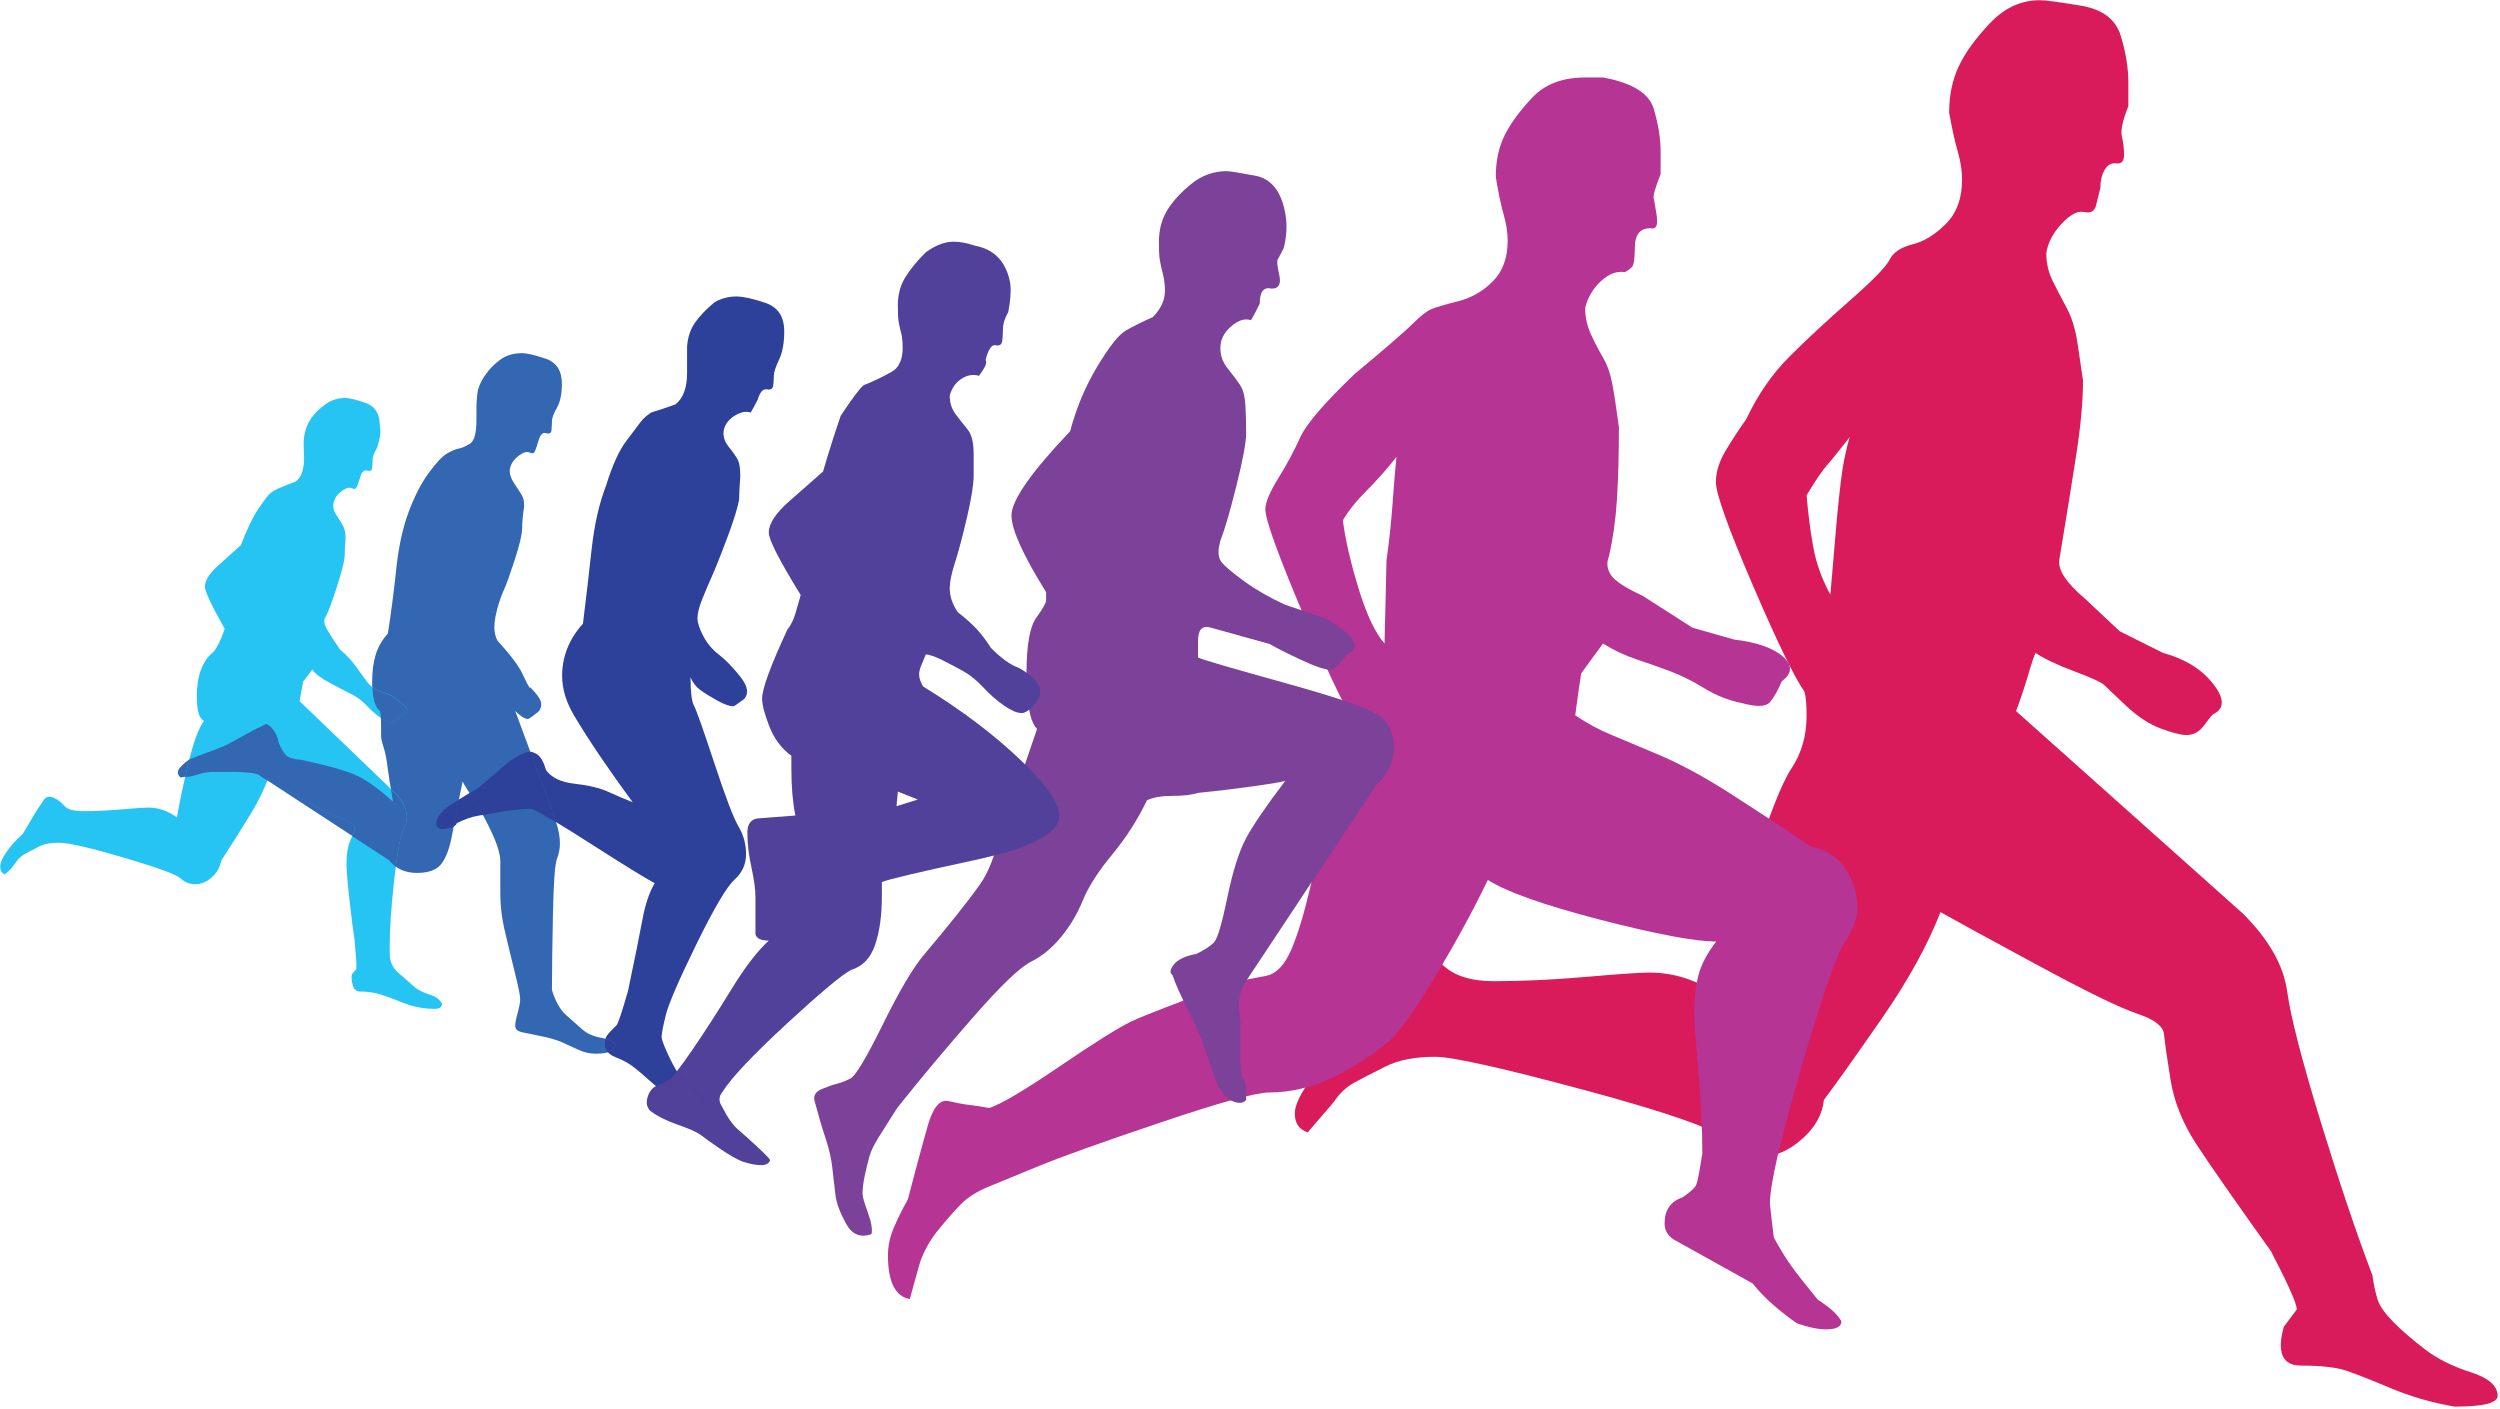
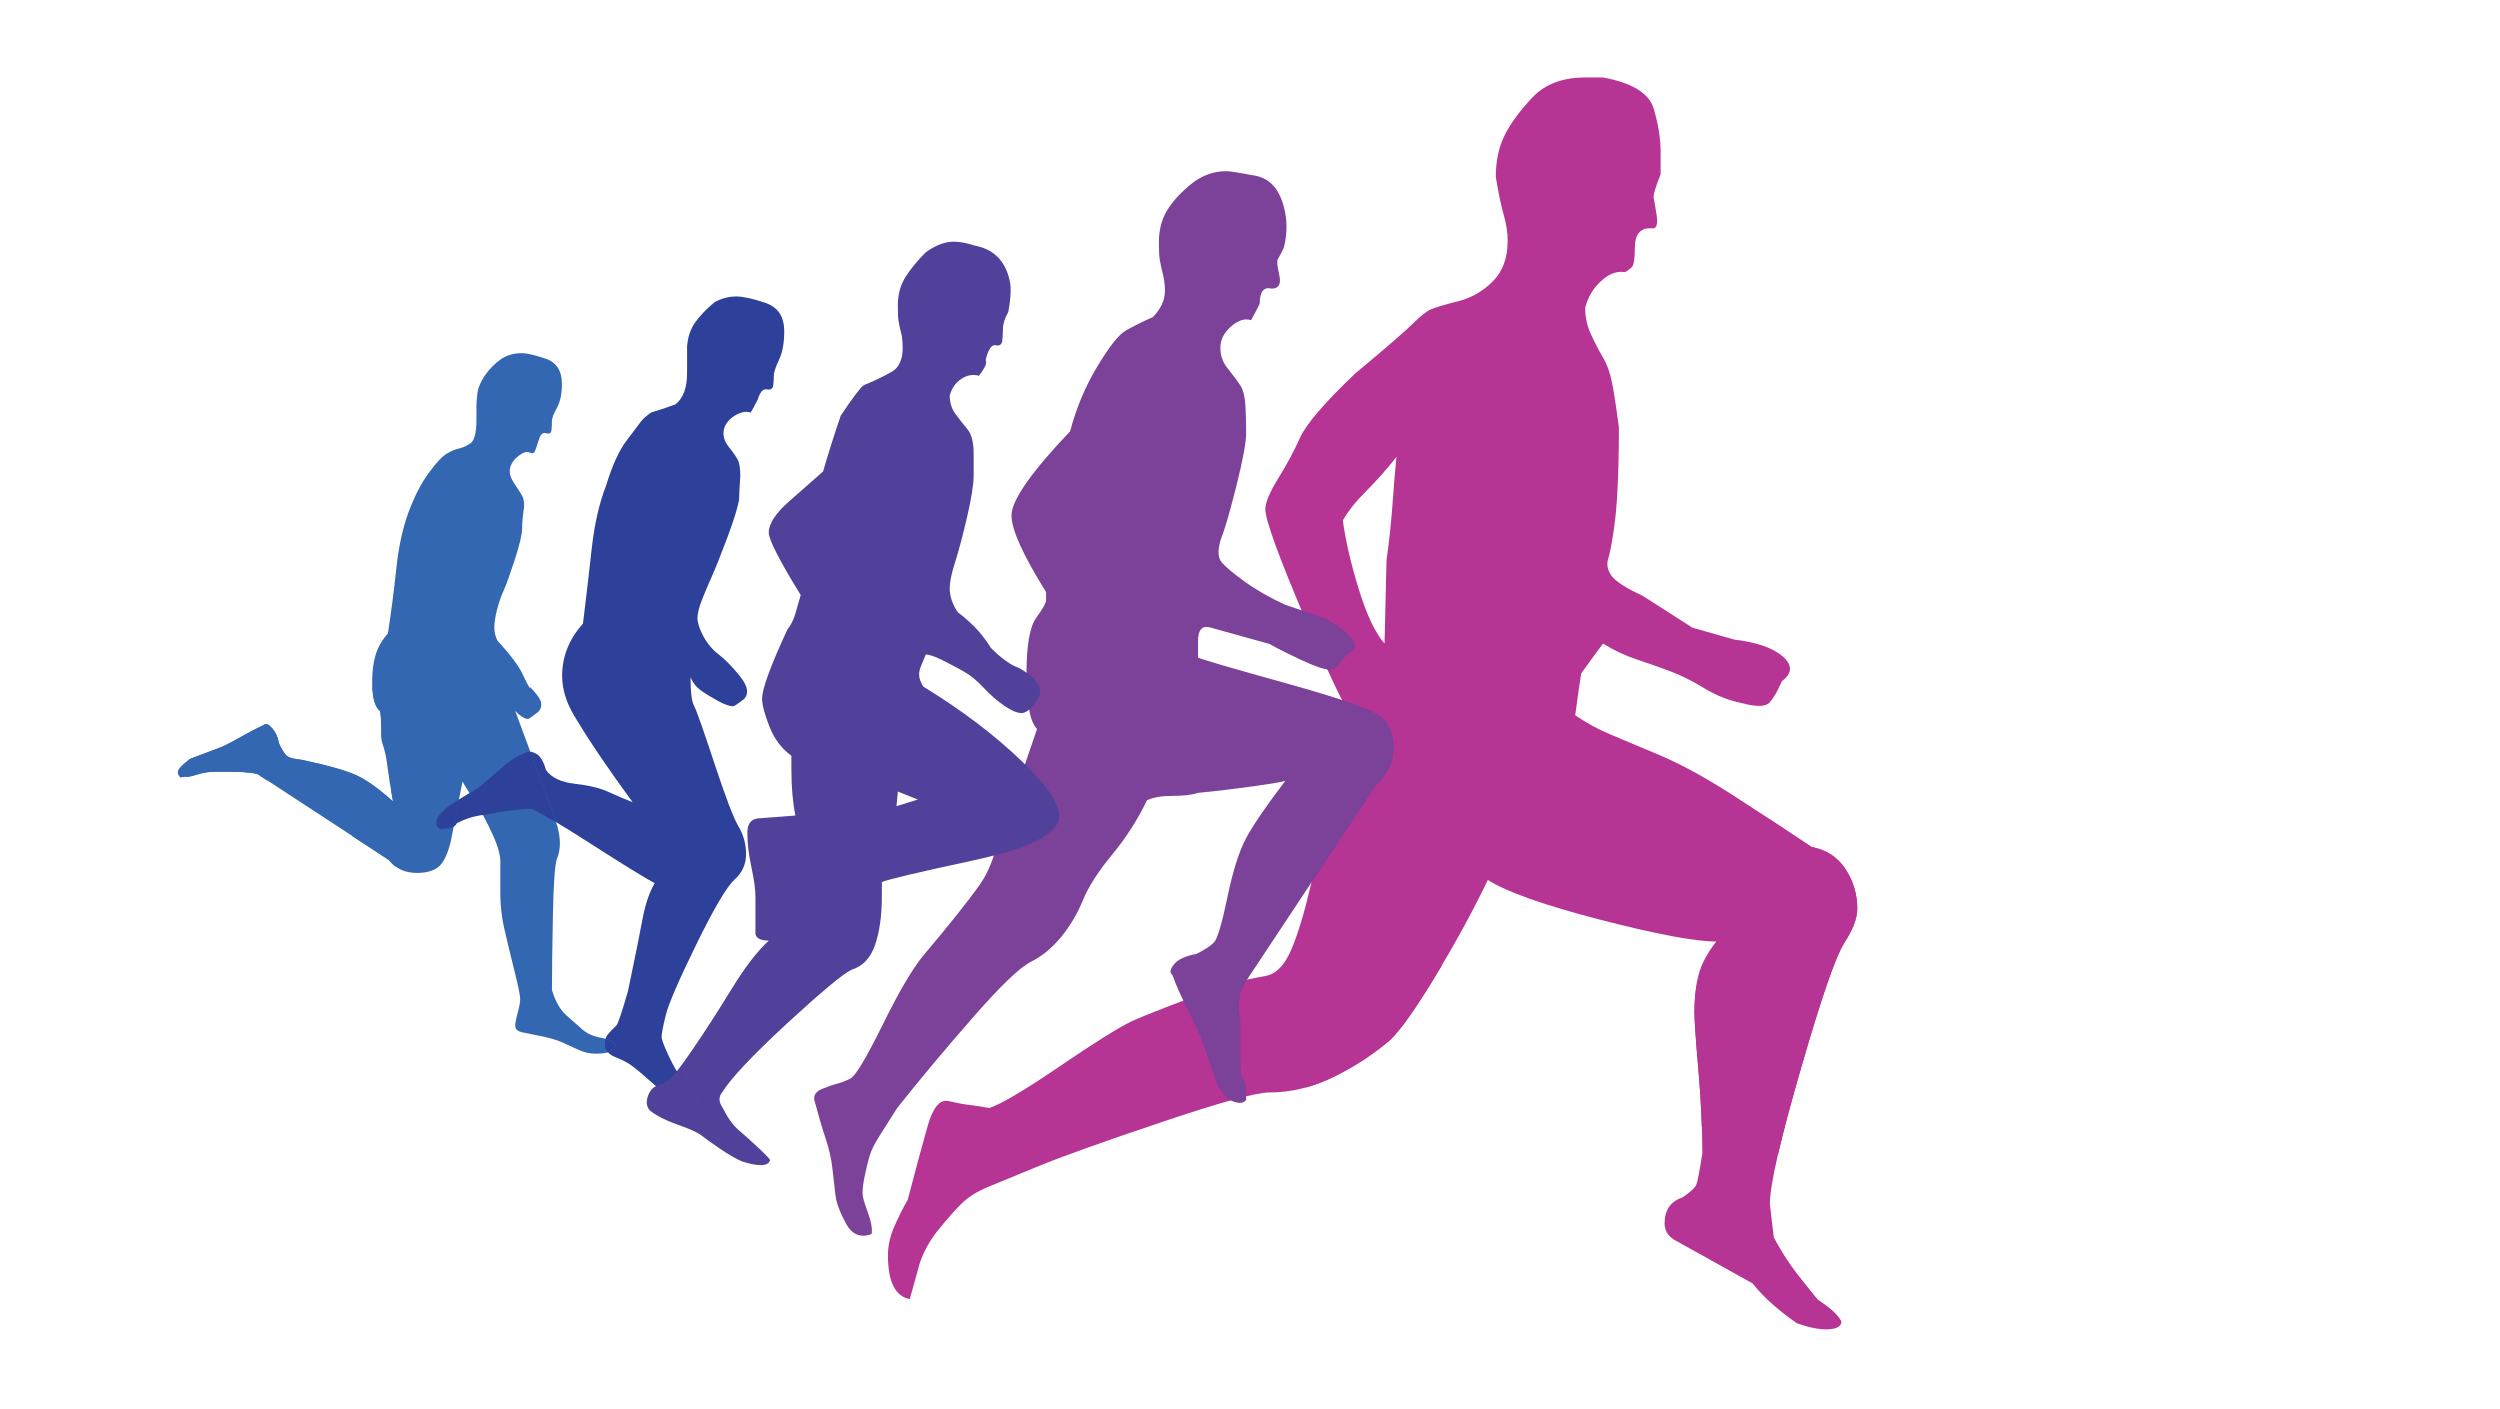
<svg xmlns="http://www.w3.org/2000/svg" width="100%" height="100%" viewBox="0 0 717 404" xml:space="preserve" style="fill-rule:evenodd;clip-rule:evenodd;stroke-linejoin:round;stroke-miterlimit:2;">
  <g transform="matrix(1,0,0,1,-823.004,-775.398)">
    <g transform="matrix(4.167,0,0,4.167,0,0)">
      <g transform="matrix(1,0,0,1,323.929,247.182)">
-         <path d="M0,-25.375C0.196,-27.458 0.37,-28.844 0.519,-29.537C0.668,-30.23 0.791,-30.727 0.889,-31.025C0.196,-30.132 -0.323,-29.487 -0.671,-29.091C-1.02,-28.695 -1.488,-27.999 -2.083,-27.011C-1.985,-25.821 -1.836,-24.657 -1.637,-23.517C-1.437,-22.378 -1.042,-21.264 -0.446,-20.175L0,-25.375ZM-2.232,-13.498C-2.925,-14.485 -4.115,-16.942 -5.799,-20.857C-7.483,-24.773 -8.324,-27.128 -8.324,-27.923C-8.324,-28.616 -8.103,-29.334 -7.657,-30.078C-7.21,-30.822 -6.742,-31.54 -6.245,-32.233C-5.45,-33.921 -4.46,-35.358 -3.27,-36.548C-2.083,-37.735 -0.697,-39.023 0.889,-40.413C2.475,-41.802 3.393,-42.742 3.64,-43.239C3.886,-43.733 4.405,-44.081 5.2,-44.281C5.995,-44.477 6.761,-44.949 7.504,-45.692C8.248,-46.436 8.618,-47.452 8.618,-48.741C8.618,-49.336 8.52,-49.978 8.321,-50.675C8.121,-51.368 7.925,-52.261 7.729,-53.353C7.729,-54.539 7.951,-55.606 8.397,-56.55C8.843,-57.49 9.562,-58.48 10.553,-59.522C11.539,-60.563 12.682,-61.086 13.971,-61.086C14.366,-61.086 15.31,-60.959 16.794,-60.712C18.281,-60.465 19.196,-59.772 19.544,-58.629C19.889,-57.49 20.063,-56.423 20.063,-55.432L20.063,-53.795C19.668,-52.805 19.519,-52.108 19.617,-51.712C19.715,-51.317 19.766,-50.892 19.766,-50.45C19.766,-50.003 19.592,-49.804 19.247,-49.855C18.899,-49.902 18.626,-49.753 18.431,-49.408C18.231,-49.06 18.133,-48.639 18.133,-48.145C18.031,-47.746 17.933,-47.351 17.835,-46.952C17.734,-46.556 17.461,-46.407 17.019,-46.509C16.573,-46.603 16.05,-46.335 15.459,-45.689C14.863,-45.043 14.515,-44.375 14.417,-43.682C14.417,-42.985 14.566,-42.343 14.863,-41.748C15.161,-41.153 15.48,-40.532 15.829,-39.89C16.173,-39.244 16.424,-38.424 16.573,-37.433C16.721,-36.443 16.845,-35.597 16.943,-34.908C16.943,-33.518 16.794,-31.856 16.496,-29.922C16.199,-27.988 15.803,-25.535 15.31,-22.559C15.208,-21.862 15.803,-20.973 17.091,-19.885L19.468,-17.653L22.444,-16.165C23.928,-15.766 25.067,-15.073 25.862,-14.082C26.653,-13.092 26.7,-12.395 26.011,-11.999C25.909,-11.999 25.688,-11.749 25.34,-11.256C24.991,-10.758 24.574,-10.512 24.077,-10.512C23.681,-10.512 23.086,-10.661 22.295,-10.958C21.5,-11.256 20.709,-11.775 19.915,-12.519C19.12,-13.262 18.626,-13.73 18.431,-13.93C18.231,-14.129 17.538,-14.453 16.347,-14.895C15.161,-15.341 14.268,-15.762 13.673,-16.162C13.572,-15.962 13.397,-15.443 13.154,-14.601C12.904,-13.763 12.632,-12.95 12.334,-12.159L27.941,1.772C29.727,3.553 30.739,5.332 30.99,7.11C31.236,8.888 32.006,11.874 33.294,16.076C34.578,20.274 35.769,23.805 36.861,26.672C36.959,27.365 37.082,27.931 37.231,28.378C37.38,28.824 37.754,29.339 38.345,29.931C38.94,30.526 39.659,31.146 40.5,31.785C41.342,32.427 42.384,32.946 43.621,33.342C44.862,33.737 45.479,34.282 45.479,34.971C45.479,35.468 44.489,35.711 42.507,35.711C40.921,35.432 39.463,35.007 38.124,34.441C36.785,33.879 35.769,33.48 35.076,33.24C34.382,33.008 33.341,32.888 31.955,32.888C30.666,32.888 30.267,31.995 30.764,30.214C31.062,29.818 31.36,29.423 31.657,29.023C31.657,28.628 31.062,27.293 29.876,25.01C27.397,21.545 25.688,19.092 24.748,17.655C23.805,16.217 23.209,14.733 22.963,13.195C22.716,11.66 22.567,10.618 22.516,10.074C22.466,9.53 21.849,9.058 20.659,8.662C19.468,8.267 17.091,7.102 13.524,5.168C9.957,3.238 7.824,2.073 7.134,1.677C6.241,3.956 4.903,6.384 3.121,8.96C1.335,11.537 0,13.416 -0.893,14.607C-0.994,15.597 -1.488,16.49 -2.38,17.281C-3.27,18.075 -4.162,18.471 -5.055,18.471C-5.948,18.471 -6.789,18.101 -7.58,17.357C-8.375,16.613 -11.619,15.474 -17.316,13.939C-23.017,12.404 -26.457,11.634 -27.647,11.634C-29.037,11.634 -30.173,11.856 -31.066,12.302C-31.959,12.749 -32.677,13.119 -33.221,13.416C-33.766,13.714 -34.237,14.16 -34.633,14.755L-36.418,16.835C-37.009,16.646 -37.307,16.21 -37.307,15.536C-37.307,14.959 -36.912,14.138 -36.121,13.082C-35.326,12.023 -34.437,11.058 -33.443,10.19L-31.363,6.431L-30.173,4.649C-29.778,4.054 -29.208,3.931 -28.464,4.276C-27.72,4.624 -27.303,4.947 -27.201,5.244C-26.41,6.035 -25.22,6.431 -23.634,6.431C-21.653,6.431 -19.523,6.333 -17.244,6.133C-14.965,5.937 -13.528,5.836 -12.933,5.836C-11.148,5.836 -9.514,6.384 -8.027,7.472C-7.831,5.687 -7.134,2.889 -5.948,-0.932C-4.757,-4.746 -3.817,-7.173 -3.121,-8.215C-2.431,-9.256 -2.083,-10.472 -2.083,-11.862C-2.083,-12.653 -2.134,-13.2 -2.232,-13.498" style="fill:rgb(217,27,91);fill-rule:nonzero;" />
-       </g>
+         </g>
    </g>
    <g transform="matrix(4.167,0,0,4.167,0,0)">
      <g transform="matrix(1,0,0,1,292.935,244.356)">
        <path d="M0,-19.723C0.18,-20.998 0.317,-22.273 0.411,-23.551C0.501,-24.826 0.591,-25.921 0.684,-26.832C0.043,-26.011 -0.641,-25.237 -1.368,-24.509C-2.099,-23.778 -2.647,-23.094 -3.007,-22.457C-2.827,-21.091 -2.46,-19.519 -1.916,-17.74C-1.368,-15.964 -0.778,-14.71 -0.137,-13.982L0,-19.723ZM0,13.497C-1.095,14.409 -2.35,15.206 -3.762,15.891C-5.173,16.575 -6.609,16.915 -8.067,16.915C-8.978,16.915 -11.462,17.6 -15.517,18.968C-19.576,20.333 -22.376,21.338 -23.925,21.975C-25.477,22.613 -26.638,23.09 -27.413,23.41C-28.187,23.731 -28.801,24.118 -29.258,24.572C-29.715,25.029 -30.236,25.62 -30.83,26.347C-31.424,27.078 -31.855,27.853 -32.129,28.674L-32.813,31.134C-33.814,30.954 -34.315,29.949 -34.315,28.123C-34.315,27.482 -34.178,26.845 -33.904,26.207C-33.631,25.566 -33.313,24.929 -32.95,24.288C-32.402,22.189 -31.945,20.496 -31.581,19.222C-31.218,17.943 -30.74,17.373 -30.146,17.509C-29.555,17.646 -29.051,17.74 -28.641,17.783C-28.23,17.83 -27.8,17.9 -27.342,17.987C-26.521,17.716 -24.906,16.758 -22.489,15.113C-20.076,13.471 -18.434,12.443 -17.57,12.032C-16.702,11.621 -14.402,10.73 -10.664,9.358C-9.753,9.178 -8.955,9.018 -8.271,8.881C-7.587,8.745 -7.019,8.154 -6.562,7.102C-6.108,6.054 -5.654,4.549 -5.197,2.583C-4.739,0.621 -4.375,-0.865 -4.102,-1.866C-4.102,-2.961 -3.808,-4.126 -3.214,-5.357C-2.62,-6.589 -2.189,-7.527 -1.916,-8.168C-2.553,-8.899 -3.785,-11.408 -5.607,-15.697C-7.43,-19.987 -8.341,-22.497 -8.341,-23.227C-8.341,-23.685 -8.044,-24.392 -7.453,-25.353C-6.859,-26.308 -6.358,-27.246 -5.948,-28.157C-5.537,-29.072 -4.286,-30.534 -2.189,-32.54C0,-34.365 1.342,-35.53 1.846,-36.034C2.347,-36.535 2.754,-36.855 3.074,-36.992C3.395,-37.129 4.009,-37.309 4.92,-37.539C5.831,-37.766 6.629,-38.224 7.313,-38.908C7.997,-39.592 8.338,-40.527 8.338,-41.715C8.338,-42.262 8.248,-42.856 8.064,-43.497C7.88,-44.135 7.7,-45.003 7.52,-46.097C7.52,-47.192 7.724,-48.15 8.134,-48.974C8.545,-49.792 9.182,-50.66 10.047,-51.575C10.914,-52.486 12.119,-52.943 13.671,-52.943L14.9,-52.943C16.906,-52.576 18.067,-51.858 18.388,-50.797C18.705,-49.732 18.865,-48.741 18.865,-47.816L18.865,-46.294C18.501,-45.373 18.341,-44.816 18.388,-44.632C18.431,-44.445 18.501,-44.055 18.591,-43.454C18.681,-42.853 18.591,-42.553 18.317,-42.553C17.5,-42.643 17.089,-42.189 17.089,-41.188C17.089,-40.457 17.019,-40.026 16.882,-39.889C16.745,-39.752 16.585,-39.636 16.405,-39.546C15.858,-39.636 15.31,-39.432 14.763,-38.931C14.219,-38.431 13.852,-37.813 13.671,-37.085C13.671,-36.448 13.808,-35.83 14.082,-35.24C14.355,-34.646 14.629,-34.122 14.9,-33.668C15.173,-33.21 15.38,-32.643 15.517,-31.959C15.654,-31.275 15.811,-30.25 15.994,-28.881C15.994,-26.969 15.948,-25.304 15.858,-23.892C15.767,-22.48 15.584,-21.181 15.31,-19.996C15.127,-19.539 15.173,-19.109 15.447,-18.698C15.721,-18.288 16.448,-17.81 17.637,-17.263L21.054,-15.073L23.925,-14.256C25.474,-14.072 26.592,-13.685 27.272,-13.094C27.957,-12.5 27.933,-11.929 27.206,-11.385C26.932,-10.744 26.658,-10.267 26.385,-9.947C26.111,-9.626 25.474,-9.606 24.472,-9.88C23.558,-10.06 22.693,-10.404 21.872,-10.905C21.054,-11.405 20.277,-11.792 19.549,-12.066C18.818,-12.34 18.047,-12.614 17.226,-12.887C16.405,-13.161 15.631,-13.525 14.9,-13.982C14.355,-13.248 13.852,-12.563 13.398,-11.923C13.304,-11.372 13.167,-10.414 12.987,-9.042C13.808,-8.491 14.603,-8.058 15.38,-7.737C16.151,-7.417 17.293,-6.939 18.798,-6.299C20.3,-5.658 21.942,-4.763 23.718,-3.622C25.497,-2.477 27.342,-1.269 29.255,0.013C30.257,0.2 31.034,0.7 31.582,1.522C32.125,2.346 32.399,3.261 32.399,4.269C32.399,4.91 32.102,5.687 31.512,6.602C30.917,7.516 29.916,10.42 28.504,15.313C27.089,20.206 26.385,23.294 26.385,24.575C26.475,25.4 26.565,26.177 26.658,26.905C27.112,27.729 27.523,28.394 27.89,28.897C28.251,29.402 28.845,30.156 29.666,31.16C30.213,31.528 30.6,31.825 30.827,32.052C31.054,32.282 31.214,32.489 31.308,32.669C31.308,33.036 30.951,33.22 30.243,33.22C29.712,33.22 29.048,33.083 28.251,32.806C27.716,32.439 27.186,32.028 26.655,31.568C26.121,31.11 25.634,30.606 25.193,30.056L21.735,28.13L19.749,27.025C19.342,26.751 19.138,26.384 19.138,25.927C19.138,25.009 19.549,24.415 20.37,24.138C20.918,23.771 21.235,23.474 21.328,23.243C21.415,23.013 21.552,22.302 21.735,21.111C21.735,19.368 21.645,17.443 21.465,15.333C21.278,13.224 21.191,11.892 21.191,11.341C21.191,10.423 21.278,9.599 21.465,8.865C21.645,8.13 22.056,7.353 22.693,6.525C21.235,6.525 18.568,6.024 14.696,5.023C10.821,4.018 8.248,3.107 6.973,2.286C5.878,4.566 4.599,6.892 3.144,9.258C1.686,11.632 0.638,13.044 0,13.497" style="fill:rgb(182,52,147);fill-rule:nonzero;" />
      </g>
    </g>
    <g transform="matrix(4.167,0,0,4.167,0,0)">
      <g transform="matrix(1,0,0,1,268.882,232.902)">
        <path d="M0,3.35C-0.483,2.867 -0.726,1.59 -0.726,-0.48C-0.726,-2.411 -0.5,-3.686 -0.053,-4.307C0.397,-4.929 0.622,-5.326 0.622,-5.498L0.622,-6.067C-0.968,-8.62 -1.76,-10.377 -1.76,-11.343C-1.76,-12.379 -0.414,-14.311 2.278,-17.14C2.693,-18.725 3.314,-20.209 4.141,-21.589C4.97,-22.967 5.625,-23.796 6.11,-24.072C6.591,-24.347 7.212,-24.658 7.973,-25.002C8.317,-25.348 8.56,-25.727 8.699,-26.142C8.836,-26.557 8.836,-27.108 8.699,-27.795C8.56,-28.349 8.474,-28.746 8.439,-28.986C8.403,-29.226 8.388,-29.623 8.388,-30.177C8.388,-31.006 8.578,-31.729 8.957,-32.348C9.336,-32.97 9.89,-33.574 10.613,-34.161C11.338,-34.745 12.15,-35.041 13.047,-35.041C13.254,-35.041 13.909,-34.937 15.014,-34.73C16.119,-34.522 16.809,-33.658 17.084,-32.139C17.223,-31.378 17.188,-30.584 16.981,-29.757C16.773,-29.34 16.634,-29.082 16.569,-28.978C16.498,-28.875 16.531,-28.511 16.672,-27.889C16.809,-27.267 16.634,-26.956 16.154,-26.956C15.601,-27.095 15.325,-26.749 15.325,-25.922C15.125,-25.505 14.925,-25.126 14.726,-24.782C14.326,-24.918 13.894,-24.797 13.431,-24.418C12.964,-24.039 12.698,-23.606 12.633,-23.124C12.564,-22.502 12.726,-21.948 13.118,-21.465C13.512,-20.98 13.806,-20.583 14.003,-20.272C14.197,-19.964 14.311,-19.496 14.344,-18.874C14.377,-18.252 14.392,-17.63 14.392,-17.011C14.392,-16.386 14.167,-15.178 13.72,-13.383C13.27,-11.586 12.908,-10.342 12.633,-9.652C12.425,-8.962 12.443,-8.458 12.688,-8.147C12.933,-7.837 13.462,-7.389 14.276,-6.8C15.087,-6.214 16.025,-5.678 17.084,-5.195L19.822,-4.264C21.172,-3.504 21.85,-2.879 21.85,-2.399C21.85,-2.191 21.746,-2.035 21.541,-1.931C21.337,-1.827 21.114,-1.602 20.874,-1.259C20.636,-0.912 20.379,-0.74 20.105,-0.74C19.762,-0.74 19.112,-0.963 18.154,-1.413C17.198,-1.86 16.48,-2.224 16.003,-2.5L11.899,-3.64C11.354,-3.777 11.08,-3.466 11.08,-2.707L11.08,-1.567C11.354,-1.428 13.358,-0.844 17.084,0.192C20.813,1.226 22.987,1.987 23.609,2.47C24.231,2.953 24.54,3.679 24.54,4.644C24.54,5.613 24.13,6.475 23.311,7.233L14.392,20.695C13.909,21.317 13.773,22.214 13.98,23.387L13.98,25.872C13.98,26.426 14.013,26.909 14.084,27.321C14.22,27.392 14.306,27.581 14.342,27.892C14.374,28.203 14.392,28.529 14.392,28.875C14.253,29.083 13.995,29.133 13.616,29.03C13.237,28.926 12.84,28.529 12.425,27.839L11.495,25.147C11.288,24.525 10.924,23.716 10.405,22.715C9.89,21.713 9.526,20.902 9.318,20.28C9.111,20.144 9.146,19.901 9.422,19.554C9.698,19.211 10.216,18.971 10.977,18.831C11.528,18.556 11.925,18.296 12.167,18.053C12.408,17.813 12.719,16.779 13.098,14.948C13.477,13.118 13.909,11.756 14.392,10.858C14.875,9.961 15.772,8.649 17.084,6.922C16.877,6.993 16.169,7.114 14.963,7.286C13.755,7.455 12.461,7.612 11.08,7.749C10.666,7.888 10.079,7.956 9.318,7.956C8.56,7.956 7.973,8.06 7.559,8.264C6.937,9.574 6.143,10.813 5.177,11.986C4.209,13.156 3.537,14.208 3.157,15.136C2.778,16.063 2.278,16.908 1.656,17.666C1.037,18.422 0.344,18.991 -0.414,19.37C-1.176,19.749 -2.503,21.023 -4.401,23.19C-6.3,25.361 -8.042,27.442 -9.629,29.439C-10.115,30.198 -10.529,30.855 -10.873,31.404C-11.219,31.955 -11.442,32.417 -11.545,32.797C-11.649,33.176 -11.753,33.605 -11.857,34.088C-11.96,34.571 -12.011,34.983 -12.011,35.327C-12.011,35.534 -11.892,35.967 -11.649,36.619C-11.409,37.274 -11.323,37.774 -11.391,38.116C-12.15,38.391 -12.736,38.151 -13.151,37.392C-13.565,36.634 -13.808,35.979 -13.876,35.428C-13.945,34.877 -14.015,34.273 -14.084,33.616C-14.152,32.961 -14.309,32.271 -14.549,31.545C-14.792,30.822 -15.049,29.942 -15.325,28.908C-15.396,28.562 -15.221,28.304 -14.807,28.13C-14.392,27.96 -14.048,27.839 -13.773,27.771C-13.497,27.702 -13.186,27.581 -12.84,27.407C-12.496,27.235 -11.753,25.993 -10.613,23.683C-9.475,21.372 -8.527,19.767 -7.766,18.872C-7.008,17.975 -6.282,17.095 -5.592,16.233C-4.902,15.371 -4.348,14.645 -3.936,14.059C-3.521,13.475 -3.175,12.731 -2.9,11.834L0,3.35Z" style="fill:rgb(124,65,153);fill-rule:nonzero;" />
      </g>
    </g>
    <g transform="matrix(4.167,0,0,4.167,0,0)">
      <g transform="matrix(1,0,0,1,260.673,227.992)">
        <path d="M0,13.118L-1.373,12.568L-1.465,13.576L0,13.118ZM-8.425,14.218C-8.608,13.304 -8.7,12.237 -8.7,11.018L-8.7,10.104C-9.373,9.617 -9.876,8.946 -10.212,8.094C-10.547,7.24 -10.715,6.598 -10.715,6.173C-10.715,5.503 -10.136,3.917 -8.975,1.42C-8.731,1.114 -8.548,0.747 -8.425,0.322C-8.304,-0.105 -8.181,-0.532 -8.058,-0.957C-9.525,-3.336 -10.256,-4.767 -10.256,-5.254C-10.256,-5.865 -9.791,-6.58 -8.857,-7.403C-7.922,-8.226 -7.144,-8.912 -6.52,-9.46C-6.147,-10.741 -5.742,-12.02 -5.304,-13.299C-4.494,-14.52 -3.964,-15.22 -3.716,-15.403C-3.095,-15.647 -2.455,-15.951 -1.802,-16.318C-1.151,-16.682 -0.917,-17.505 -1.098,-18.786C-1.223,-19.274 -1.297,-19.625 -1.328,-19.837C-1.36,-20.05 -1.373,-20.401 -1.373,-20.888C-1.373,-21.619 -1.205,-22.261 -0.87,-22.809C-0.534,-23.356 -0.06,-23.938 0.55,-24.546C1.221,-25.033 1.863,-25.277 2.473,-25.277C2.9,-25.277 3.39,-25.186 3.937,-25.002C5.221,-24.761 6.012,-23.967 6.319,-22.628C6.442,-22.14 6.41,-21.409 6.227,-20.434C5.983,-20.007 5.86,-19.611 5.86,-19.247C5.86,-19.001 5.845,-18.742 5.816,-18.469C5.784,-18.194 5.632,-18.089 5.357,-18.149C5.082,-18.209 4.854,-17.874 4.671,-17.145C4.731,-17.02 4.716,-16.87 4.626,-16.687C4.535,-16.503 4.396,-16.291 4.212,-16.047C3.785,-16.168 3.374,-16.092 2.976,-15.819C2.578,-15.544 2.319,-15.164 2.198,-14.677C2.198,-14.189 2.337,-13.762 2.609,-13.395C2.884,-13.031 3.159,-12.68 3.434,-12.347C3.709,-12.011 3.846,-11.448 3.846,-10.657L3.846,-9.194C3.846,-8.584 3.694,-7.624 3.39,-6.314C3.083,-5.004 2.808,-3.967 2.565,-3.206C2.319,-2.444 2.198,-1.851 2.198,-1.424C2.198,-0.877 2.381,-0.329 2.748,0.219C3.298,0.646 3.738,1.042 4.076,1.409C4.411,1.775 4.731,2.202 5.038,2.688C5.771,3.419 6.41,3.875 6.96,4.058C7.935,4.606 8.425,5.156 8.425,5.704C8.425,5.947 8.273,6.252 7.969,6.618C7.663,6.985 7.388,7.166 7.144,7.166C6.837,7.166 6.442,6.998 5.952,6.663C5.465,6.328 4.991,5.914 4.535,5.427C4.076,4.937 3.631,4.57 3.206,4.326C2.777,4.083 2.29,3.823 1.74,3.548C1.192,3.273 0.794,3.137 0.55,3.137C0.427,3.443 0.32,3.701 0.228,3.915C0.136,4.13 0.092,4.326 0.092,4.51C0.092,4.753 0.183,5.028 0.367,5.335C3.052,6.983 5.326,8.709 7.188,10.509C9.051,12.311 9.892,13.639 9.708,14.493C9.402,15.591 7.403,16.539 3.709,17.331C0.013,18.126 -2.046,18.614 -2.473,18.797L-2.473,19.804C-2.473,21.087 -2.625,22.185 -2.931,23.101C-3.238,24.016 -3.785,24.597 -4.579,24.841C-5.19,25.147 -6.672,26.384 -9.022,28.55C-11.372,30.719 -12.852,32.291 -13.462,33.266C-13.708,33.572 -13.708,33.908 -13.462,34.274C-13.096,35.008 -12.716,35.542 -12.318,35.878C-11.922,36.213 -11.463,36.624 -10.945,37.114C-10.426,37.604 -10.167,37.876 -10.167,37.937C-10.29,38.364 -10.929,38.395 -12.09,38.028C-12.517,37.845 -13.02,37.557 -13.601,37.159C-14.18,36.763 -14.607,36.459 -14.882,36.244C-15.157,36.03 -15.692,35.786 -16.485,35.511C-17.279,35.236 -17.921,34.916 -18.408,34.549C-18.652,34.306 -18.715,33.986 -18.592,33.588C-18.469,33.19 -18.256,32.933 -17.95,32.81C-17.646,32.687 -17.371,32.55 -17.125,32.396C-16.883,32.244 -16.333,31.542 -15.477,30.29C-14.623,29.04 -13.738,27.665 -12.821,26.169C-11.906,24.673 -11.052,23.56 -10.256,22.827C-10.806,22.827 -11.112,22.674 -11.173,22.368L-11.173,19.804C-11.173,19.316 -11.264,18.645 -11.448,17.789C-11.631,16.935 -11.723,16.201 -11.723,15.591C-11.783,14.799 -11.479,14.402 -10.806,14.402L-8.425,14.218Z" style="fill:rgb(81,65,154);fill-rule:nonzero;" />
      </g>
    </g>
    <g transform="matrix(4.167,0,0,4.167,0,0)">
      <g transform="matrix(1,0,0,1,242.565,222.143)">
        <path d="M0,24.724C-0.692,24.353 -2.111,23.478 -4.261,22.1C-6.411,20.722 -7.777,19.9 -8.36,19.633C-8.415,19.581 -8.734,19.581 -9.317,19.633C-9.9,19.688 -10.392,19.754 -10.788,19.833C-11.187,19.913 -11.626,19.993 -12.102,20.072C-12.58,20.15 -13.086,20.323 -13.616,20.59C-13.669,20.749 -13.828,20.856 -14.093,20.908C-14.359,20.961 -14.571,20.988 -14.73,20.988C-14.996,20.881 -15.088,20.683 -15.008,20.389C-14.928,20.1 -14.65,19.767 -14.172,19.394L-12.102,18.121C-11.414,17.538 -10.842,17.046 -10.392,16.648C-9.941,16.249 -9.449,15.946 -8.918,15.732C-8.706,15.627 -8.453,15.652 -8.162,15.812C-7.87,15.971 -7.645,16.342 -7.486,16.927C-7.114,17.458 -6.449,17.777 -5.495,17.882C-4.539,17.989 -3.771,18.175 -3.186,18.44C-2.603,18.706 -2.045,18.945 -1.514,19.155C-2.257,18.146 -2.974,17.133 -3.664,16.123C-4.354,15.112 -4.976,14.14 -5.534,13.209C-6.092,12.276 -6.37,11.358 -6.37,10.453C-6.37,9.121 -5.892,7.926 -4.937,6.86C-4.725,5.158 -4.527,3.453 -4.34,1.75C-4.154,0.046 -3.821,-1.418 -3.345,-2.643C-2.92,-4.025 -2.457,-5.051 -1.951,-5.716C-1.448,-6.381 -1.116,-6.82 -0.956,-7.034C-0.797,-7.246 -0.558,-7.459 -0.239,-7.673C0.29,-7.833 0.848,-8.017 1.433,-8.231C1.963,-8.657 2.23,-9.374 2.23,-10.387L2.23,-12.224C2.28,-12.861 2.463,-13.408 2.778,-13.859C3.093,-14.311 3.54,-14.778 4.117,-15.258C4.589,-15.524 5.087,-15.657 5.612,-15.657C6.084,-15.657 6.753,-15.511 7.618,-15.217C8.483,-14.924 8.916,-14.273 8.916,-13.26C8.916,-12.461 8.798,-11.808 8.559,-11.302C8.32,-10.795 8.201,-10.435 8.201,-10.224C8.201,-10.01 8.185,-9.784 8.16,-9.545C8.133,-9.304 7.987,-9.211 7.723,-9.265C7.456,-9.318 7.245,-9.079 7.085,-8.546C6.926,-8.225 6.766,-7.934 6.607,-7.667C6.288,-7.774 5.931,-7.707 5.532,-7.467C5.136,-7.228 4.883,-6.921 4.776,-6.548C4.669,-6.122 4.776,-5.708 5.095,-5.31C5.414,-4.909 5.625,-4.604 5.732,-4.39C5.837,-4.176 5.892,-3.805 5.892,-3.273C5.837,-2.581 5.812,-2.048 5.812,-1.675C5.705,-1.088 5.425,-0.196 4.976,1.002C4.523,2.201 4.179,3.066 3.94,3.599C3.701,4.131 3.476,4.664 3.264,5.197C3.052,5.729 2.945,6.155 2.945,6.475C2.945,6.794 3.077,7.208 3.343,7.714C3.608,8.219 3.967,8.647 4.418,8.993C4.869,9.339 5.359,9.844 5.892,10.509C6.42,11.178 6.5,11.695 6.131,12.068C5.705,12.389 5.466,12.548 5.414,12.548C5.147,12.548 4.776,12.416 4.298,12.149C3.821,11.885 3.435,11.646 3.145,11.432C2.852,11.222 2.626,10.929 2.467,10.558C2.467,11.566 2.546,12.218 2.706,12.507C2.865,12.801 3.33,14.113 4.1,16.447C4.869,18.78 5.425,20.24 5.771,20.823C6.117,21.406 6.288,22.042 6.288,22.732C6.288,23.42 6.024,24.005 5.493,24.481C4.963,24.959 4.086,26.444 2.865,28.938C1.645,31.43 0.941,33.061 0.756,33.831C0.57,34.599 0.476,35.09 0.476,35.302C0.476,35.461 0.608,35.833 0.875,36.416C1.141,37.001 1.378,37.45 1.592,37.769C1.804,38.088 2.189,38.498 2.747,39.001C3.303,39.507 3.528,39.862 3.423,40.076C3.369,40.288 3.225,40.381 2.986,40.354C2.747,40.327 2.294,40.129 1.631,39.759C0.968,39.388 0.358,38.951 -0.2,38.445C-0.756,37.942 -1.195,37.571 -1.514,37.332C-1.831,37.092 -2.23,36.88 -2.708,36.696C-3.186,36.509 -3.425,36.206 -3.425,35.78C-3.425,35.516 -3.372,35.318 -3.266,35.184C-3.159,35.051 -3.054,34.933 -2.947,34.826C-2.84,34.721 -2.735,34.614 -2.628,34.507C-2.523,34.402 -2.257,33.607 -1.831,32.122C-1.355,29.842 -1.022,28.198 -0.836,27.191C-0.651,26.182 -0.373,25.362 0,24.724" style="fill:rgb(45,64,154);fill-rule:nonzero;" />
      </g>
    </g>
    <g transform="matrix(4.167,0,0,4.167,0,0)">
      <g transform="matrix(1,0,0,1,229.342,229.119)">
        <path d="M0,10.751C-0.32,12.302 -0.559,13.52 -0.718,14.41C-0.878,15.298 -1.118,15.959 -1.436,16.391C-1.756,16.825 -2.325,17.042 -3.145,17.042C-3.966,17.042 -4.605,16.745 -5.059,16.152L-13.947,10.34C-13.994,10.25 -14.221,10.182 -14.632,10.137C-15.04,10.092 -15.406,10.068 -15.725,10.068L-17.058,10.068C-17.446,10.068 -17.821,10.125 -18.187,10.239C-18.551,10.352 -18.791,10.409 -18.904,10.409C-19.018,10.409 -19.188,10.432 -19.417,10.477C-19.646,10.25 -19.655,10.023 -19.45,9.795C-19.245,9.566 -19.006,9.362 -18.732,9.179L-16.749,8.428C-16.478,8.336 -16.022,8.109 -15.383,7.743C-14.745,7.379 -14.176,7.082 -13.673,6.854C-13.537,6.719 -13.343,6.799 -13.093,7.094C-12.842,7.391 -12.694,7.722 -12.649,8.086C-12.467,8.496 -12.296,8.78 -12.136,8.94C-11.976,9.1 -11.622,9.202 -11.076,9.247C-9.162,9.658 -7.863,10.033 -7.179,10.375C-6.494,10.718 -5.698,11.298 -4.785,12.118C-4.969,11.117 -5.094,10.33 -5.163,9.76C-5.231,9.191 -5.323,8.735 -5.435,8.393C-5.55,8.05 -5.607,7.788 -5.607,7.606L-5.607,7.196C-5.607,6.468 -5.63,6.034 -5.675,5.896C-5.857,5.759 -5.994,5.52 -6.086,5.178C-6.177,4.837 -6.223,4.415 -6.223,3.913C-6.223,3.183 -6.142,2.556 -5.984,2.032C-5.827,1.507 -5.545,1.017 -5.139,0.561C-4.914,-0.899 -4.72,-2.38 -4.563,-3.885C-4.405,-5.391 -4.123,-6.691 -3.717,-7.786C-3.312,-8.879 -2.848,-9.781 -2.328,-10.488C-1.809,-11.196 -1.39,-11.64 -1.075,-11.822C-0.76,-12.004 -0.489,-12.119 -0.262,-12.164C-0.037,-12.209 0.224,-12.323 0.517,-12.506C0.809,-12.688 0.956,-13.236 0.956,-14.149L0.956,-15.107C0.956,-15.334 0.98,-15.629 1.025,-15.995C1.07,-16.36 1.242,-16.759 1.537,-17.193C1.834,-17.625 2.188,-17.989 2.597,-18.286C3.008,-18.583 3.508,-18.732 4.101,-18.732C4.42,-18.732 4.956,-18.605 5.708,-18.356C6.461,-18.105 6.837,-17.524 6.837,-16.611C6.837,-15.926 6.721,-15.379 6.494,-14.968C6.266,-14.558 6.152,-14.261 6.152,-14.08C6.152,-13.852 6.141,-13.635 6.119,-13.429C6.096,-13.224 5.974,-13.156 5.752,-13.224C5.528,-13.292 5.363,-13.146 5.251,-12.78C5.141,-12.415 5.051,-12.153 4.984,-11.994C4.917,-11.834 4.794,-11.799 4.617,-11.89C4.438,-11.982 4.193,-11.914 3.882,-11.685C3.57,-11.456 3.37,-11.183 3.281,-10.864C3.19,-10.545 3.281,-10.18 3.555,-9.769C3.829,-9.358 4.009,-9.075 4.101,-8.914C4.193,-8.754 4.238,-8.515 4.238,-8.195C4.146,-7.557 4.101,-7.057 4.101,-6.691C4.101,-6.281 3.931,-5.551 3.589,-4.501C3.246,-3.453 2.996,-2.757 2.837,-2.415C2.677,-2.073 2.529,-1.65 2.392,-1.148C2.257,-0.647 2.188,-0.213 2.188,0.151C2.188,0.469 2.257,0.766 2.392,1.04C3.303,2.045 3.886,2.819 4.136,3.367C4.386,3.914 4.557,4.233 4.648,4.323L4.648,4.255C5.104,4.712 5.354,5.064 5.401,5.316C5.446,5.567 5.378,5.784 5.196,5.966C4.785,6.285 4.557,6.445 4.512,6.445C4.283,6.445 3.987,6.263 3.624,5.897L5.81,11.794C6.039,12.388 6.244,12.959 6.426,13.508C6.608,14.058 6.7,14.56 6.7,15.017C6.7,15.383 6.631,15.737 6.494,16.081C6.358,16.423 6.266,17.679 6.221,19.851C6.176,22.023 6.152,23.772 6.152,25.095C6.381,25.873 6.71,26.456 7.144,26.845C7.576,27.234 7.953,27.564 8.272,27.839C8.591,28.113 9.013,28.297 9.537,28.387C10.06,28.479 10.392,28.637 10.529,28.866C10.529,29.278 10.071,29.483 9.16,29.483C8.751,29.483 8.35,29.393 7.965,29.21C7.576,29.026 7.2,28.854 6.837,28.694C6.471,28.534 6.004,28.397 5.434,28.283C4.864,28.168 4.42,28.076 4.101,28.008C3.782,27.94 3.624,27.791 3.624,27.562C3.624,27.379 3.68,27.083 3.794,26.669C3.907,26.259 3.966,25.938 3.966,25.71C3.966,25.481 3.829,24.818 3.555,23.72C3.281,22.623 3.053,21.674 2.871,20.873C2.689,20.071 2.597,19.26 2.597,18.436L2.597,16.446C2.642,15.944 2.46,15.246 2.051,14.355C1.641,13.463 1.218,12.686 0.786,12.021C0.352,11.359 0.09,10.935 0,10.751" style="fill:rgb(51,103,178);fill-rule:nonzero;" />
      </g>
    </g>
    <g transform="matrix(4.167,0,0,4.167,0,0)">
      <g transform="matrix(1,0,0,1,215.953,229.311)">
-         <path d="M0,10.366C-0.291,11.152 -0.694,11.969 -1.211,12.818C-1.729,13.666 -2.4,14.731 -3.227,16.013C-3.311,16.469 -3.529,16.851 -3.879,17.162C-4.232,17.472 -4.614,17.627 -5.027,17.627C-5.4,17.627 -5.732,17.494 -6.02,17.224C-6.311,16.956 -7.614,16.478 -9.931,15.796C-12.249,15.113 -13.738,14.772 -14.399,14.772C-14.979,14.772 -15.423,14.856 -15.734,15.021C-16.044,15.186 -16.344,15.342 -16.634,15.486C-16.923,15.631 -17.161,15.837 -17.347,16.107C-17.534,16.375 -17.669,16.551 -17.75,16.634C-17.834,16.718 -17.958,16.821 -18.123,16.943C-18.331,16.865 -18.432,16.683 -18.432,16.401C-18.432,16.16 -18.288,15.828 -17.999,15.406C-17.709,14.983 -17.337,14.571 -16.881,14.169L-15.95,12.599L-15.453,11.855C-15.29,11.607 -15.061,11.545 -14.772,11.669C-14.482,11.793 -14.234,11.98 -14.026,12.228C-13.82,12.475 -13.385,12.599 -12.723,12.599C-11.896,12.599 -11.006,12.559 -10.055,12.475C-9.103,12.393 -8.503,12.351 -8.255,12.351C-7.552,12.351 -6.889,12.58 -6.268,13.034C-6.105,12.042 -5.846,10.81 -5.492,9.34C-5.142,7.87 -4.779,6.887 -4.408,6.39C-4.614,6.266 -4.749,6.048 -4.811,5.739C-4.873,5.428 -4.903,5.087 -4.903,4.713C-4.903,3.264 -4.511,2.23 -3.724,1.61C-3.476,1.278 -3.227,0.761 -2.979,0.057C-3.889,-1.558 -4.346,-2.531 -4.346,-2.863C-4.346,-3.275 -4.035,-3.762 -3.414,-4.321C-2.794,-4.88 -2.276,-5.346 -1.862,-5.718C-1.697,-6.174 -1.5,-6.639 -1.273,-7.116C-1.045,-7.592 -0.838,-7.965 -0.652,-8.233C-0.467,-8.503 -0.28,-8.762 -0.094,-9.009C0.092,-9.257 0.35,-9.454 0.682,-9.6C1.012,-9.745 1.406,-9.9 1.861,-10.065C2.274,-10.313 2.482,-10.872 2.482,-11.742C2.441,-12.488 2.441,-12.963 2.482,-13.171C2.564,-13.666 2.726,-14.091 2.971,-14.442C3.217,-14.795 3.544,-15.116 3.953,-15.406C4.362,-15.695 4.812,-15.841 5.303,-15.841C5.59,-15.841 6.059,-15.725 6.714,-15.498C7.367,-15.271 7.696,-14.744 7.696,-13.915C7.777,-13.542 7.715,-13.045 7.509,-12.425C7.302,-12.051 7.199,-11.781 7.199,-11.616C7.199,-11.409 7.188,-11.213 7.168,-11.027C7.146,-10.841 7.033,-10.778 6.826,-10.841C6.618,-10.903 6.464,-10.768 6.361,-10.437C6.258,-10.106 6.174,-9.868 6.112,-9.722C6.05,-9.577 5.937,-9.545 5.771,-9.628C5.605,-9.712 5.377,-9.651 5.088,-9.444C4.799,-9.236 4.612,-8.987 4.53,-8.698C4.447,-8.409 4.488,-8.128 4.655,-7.859C4.818,-7.59 4.974,-7.342 5.12,-7.115C5.264,-6.887 5.337,-6.566 5.337,-6.151C5.296,-5.613 5.274,-5.198 5.274,-4.91C5.234,-4.495 5.036,-3.75 4.685,-2.674C4.333,-1.596 4.074,-0.934 3.909,-0.686C3.826,-0.478 3.888,-0.199 4.096,0.152C4.302,0.505 4.593,0.949 4.964,1.487C5.377,1.819 5.761,2.234 6.112,2.729C6.464,3.226 6.723,3.578 6.888,3.786C7.053,3.993 7.28,4.158 7.571,4.283C7.859,4.407 8.15,4.51 8.44,4.593C8.978,4.966 9.329,5.255 9.496,5.461C9.659,5.669 9.578,5.836 9.247,5.96C8.999,6.168 8.75,6.352 8.502,6.517C8.337,6.517 8.088,6.404 7.758,6.177C7.426,5.949 7.106,5.67 6.796,5.339C6.485,5.008 6.144,4.749 5.771,4.563C5.399,4.377 4.902,4.119 4.282,3.787C3.661,3.457 3.247,3.146 3.041,2.857C2.833,3.146 2.626,3.416 2.42,3.664C2.379,3.913 2.296,4.367 2.171,5.03L8.377,10.992C8.791,11.365 9.091,11.707 9.277,12.018C9.464,12.327 9.556,12.669 9.556,13.04C9.556,13.289 9.464,13.601 9.277,13.974C9.091,14.345 8.894,15.452 8.688,17.295C8.48,19.137 8.377,20.639 8.377,21.798L8.377,22.418C8.377,22.957 8.585,23.403 8.999,23.754C9.411,24.107 9.743,24.397 9.991,24.624C10.24,24.851 10.55,25.027 10.923,25.151C11.294,25.275 11.532,25.378 11.637,25.462C11.738,25.545 11.853,25.669 11.978,25.834C11.978,26.083 11.811,26.207 11.481,26.207C11.191,26.207 10.902,26.186 10.612,26.144C10.322,26.103 10.043,26.039 9.774,25.956C9.505,25.872 9.194,25.757 8.843,25.61C8.491,25.463 8.108,25.327 7.696,25.201C7.28,25.075 6.826,25.012 6.33,25.012C6.082,25.012 5.915,24.868 5.834,24.578C5.75,24.289 5.729,24.041 5.771,23.833C5.937,23.627 6.04,23.503 6.082,23.46L6.082,23.027L5.958,21.475C5.874,20.978 5.761,20.089 5.617,18.806C5.471,17.524 5.399,16.656 5.399,16.2C5.399,15.537 5.493,14.999 5.677,14.586C5.864,14.172 5.958,13.902 5.958,13.78C5.958,13.531 5.709,13.324 5.212,13.158C4.717,12.993 4.115,12.724 3.412,12.351C2.709,11.98 1.571,11.318 0,10.366" style="fill:rgb(38,196,243);fill-rule:nonzero;" />
-       </g>
+         </g>
    </g>
    <g transform="matrix(4.167,0,0,4.167,0,0)">
      <g>
        <g transform="matrix(1,0,0,1,320.614,231.698)">
          <path d="M0,0.082C-0.013,0.055 -0.024,0.027 -0.041,0C-0.027,0.026 -0.013,0.056 0,0.082" style="fill:rgb(182,52,147);fill-rule:nonzero;" />
        </g>
        <g transform="matrix(1,0,0,1,296.728,259.625)">
          <path d="M0,-7.182C-0.102,-7.48 -0.519,-7.803 -1.263,-8.151C-2.007,-8.496 -2.577,-8.372 -2.972,-7.777L-4.162,-5.995L-6.241,-2.236C-7.236,-1.369 -8.125,-0.404 -8.92,0.656C-9.094,0.888 -9.241,1.105 -9.376,1.314C-8.765,1.147 -8.157,0.931 -7.555,0.639C-6.143,-0.046 -4.887,-0.843 -3.793,-1.755C-3.155,-2.208 -2.107,-3.62 -0.648,-5.994C-0.411,-6.38 -0.185,-6.764 0.043,-7.148C0.03,-7.161 0.013,-7.169 0,-7.182" style="fill:rgb(182,52,147);fill-rule:nonzero;" />
        </g>
        <g transform="matrix(1,0,0,1,319.895,242.635)">
          <path d="M0,22.843C0.352,21.326 0.864,19.402 1.544,17.051C2.956,12.158 3.957,9.254 4.551,8.339C5.142,7.425 5.439,6.647 5.439,6.006C5.439,4.998 5.165,4.084 4.622,3.259C4.074,2.438 3.296,1.938 2.295,1.751C1.299,1.083 0.323,0.438 -0.637,-0.191C-1.025,0.874 -1.45,2.144 -1.914,3.632C-3.1,7.452 -3.797,10.25 -3.993,12.036C-4.506,11.66 -5.037,11.354 -5.585,11.108C-5.698,11.714 -5.769,12.359 -5.769,13.079C-5.769,13.629 -5.682,14.961 -5.495,17.071C-5.376,18.465 -5.3,19.771 -5.26,21.005C-4.397,21.357 -3.822,21.663 -3.547,21.92C-2.756,22.664 -1.914,23.034 -1.021,23.034C-0.681,23.034 -0.34,22.958 0,22.843" style="fill:rgb(182,52,147);fill-rule:nonzero;" />
        </g>
      </g>
    </g>
    <g transform="matrix(4.167,0,0,4.167,0,0)">
      <g>
        <g transform="matrix(1,0,0,1,283.223,254.535)">
          <path d="M0,6.275C-0.035,5.964 -0.121,5.774 -0.258,5.704C-0.329,5.292 -0.362,4.809 -0.362,4.255L-0.362,1.77C-0.569,0.597 -0.432,-0.3 0.051,-0.922L0.113,-1.016C-0.227,-0.948 -0.574,-0.879 -0.952,-0.804C-2.231,-0.335 -3.328,0.074 -4.27,0.43C-4.167,0.643 -4.057,0.864 -3.936,1.097C-3.418,2.099 -3.054,2.908 -2.847,3.53L-1.916,6.222C-1.597,6.754 -1.288,7.107 -0.99,7.291C-0.611,7.186 -0.269,7.097 0.039,7.022C0.032,6.766 0.025,6.511 0,6.275" style="fill:rgb(124,65,153);fill-rule:nonzero;" />
        </g>
        <g transform="matrix(1,0,0,1,287.328,231.608)">
          <path d="M0,-2.933C0.571,-1.589 1.077,-0.441 1.532,0.553C1.573,0.558 1.624,0.57 1.659,0.57C1.932,0.57 2.19,0.398 2.428,0.052C2.668,-0.292 2.89,-0.517 3.095,-0.621C3.3,-0.724 3.403,-0.881 3.403,-1.088C3.403,-1.569 2.726,-2.193 1.376,-2.954L-0.24,-3.503C-0.158,-3.31 -0.085,-3.133 0,-2.933" style="fill:rgb(124,65,153);fill-rule:nonzero;" />
        </g>
        <g transform="matrix(1,0,0,1,293.421,243.551)">
          <path d="M0,-5.988C0,-6.954 -0.308,-7.679 -0.93,-8.162C-1.287,-8.439 -2.17,-8.81 -3.546,-9.268C-3.059,-8.311 -2.673,-7.657 -2.402,-7.346C-2.676,-6.705 -3.106,-5.767 -3.7,-4.535C-4.294,-3.304 -4.588,-2.139 -4.588,-1.044C-4.856,-0.065 -5.21,1.381 -5.653,3.28L-1.229,-3.399C-0.409,-4.158 0,-5.02 0,-5.988" style="fill:rgb(124,65,153);fill-rule:nonzero;" />
        </g>
      </g>
    </g>
    <g transform="matrix(4.167,0,0,4.167,0,0)">
      <g>
        <g transform="matrix(0.455,0.89,0.89,-0.455,264.614,241.163)">
          <path d="M3.818,-0.417C3.876,-0.474 3.926,-0.529 3.981,-0.586C4.583,2.156 4.532,3.867 3.818,4.525C3.166,5.057 1.679,4.937 -0.624,4.177L3.818,-0.417Z" style="fill:rgb(81,65,154);fill-rule:nonzero;" />
        </g>
        <g transform="matrix(1,0,0,1,268.157,234.934)">
-           <path d="M0,-2.537C0,-2.523 -0.001,-2.51 -0.001,-2.495C-0.001,-1.468 0.059,-0.637 0.179,0C0.278,-0.083 0.379,-0.18 0.485,-0.307C0.789,-0.674 0.941,-0.978 0.941,-1.222C0.941,-1.659 0.623,-2.099 0,-2.537" style="fill:rgb(81,65,154);fill-rule:nonzero;" />
-         </g>
+           </g>
      </g>
    </g>
    <g transform="matrix(4.167,0,0,4.167,0,0)">
      <g transform="matrix(1,0,0,1,245.988,260.13)">
        <g>
          <path d="M0,2.106C0.105,1.892 -0.121,1.537 -0.677,1.031C-1.235,0.527 -1.619,0.118 -1.831,-0.201C-1.852,-0.233 -1.875,-0.271 -1.896,-0.305C-2.144,0.007 -2.327,0.203 -2.44,0.275C-2.686,0.429 -2.961,0.565 -3.265,0.688C-3.285,0.696 -3.302,0.71 -3.321,0.719C-2.845,1.118 -2.341,1.482 -1.792,1.789C-1.129,2.158 -0.677,2.357 -0.438,2.384C-0.198,2.411 -0.055,2.318 0,2.106" style="fill:rgb(81,65,154);fill-rule:nonzero;" />
        </g>
      </g>
    </g>
    <g transform="matrix(4.167,0,0,4.167,0,0)">
      <g>
        <g transform="matrix(-0.984,0.178,0.178,0.984,239.907,258.448)">
          <path d="M0.563,-0.973C0.607,-0.879 0.64,-0.767 0.664,-0.636C0.704,-0.414 0.667,-0.215 0.563,-0.036C0.216,-0.072 0.001,-0.2 -0.043,-0.446C0.031,-0.642 0.237,-0.817 0.563,-0.973" style="fill:rgb(45,64,154);fill-rule:nonzero;" />
        </g>
        <g transform="matrix(1,0,0,1,235.768,237.852)">
-           <path d="M0,4.792C-0.182,4.243 -0.387,3.672 -0.616,3.078L-1.763,-0.017C-1.893,-0.032 -2.013,-0.014 -2.121,0.04C-2.652,0.254 -3.144,0.557 -3.595,0.956C-4.045,1.354 -4.617,1.846 -5.305,2.429L-5.95,2.826C-5.858,2.969 -5.756,3.127 -5.64,3.305C-5.434,3.62 -5.232,3.966 -5.031,4.333C-4.662,4.269 -4.31,4.205 -3.991,4.142C-3.595,4.062 -3.103,3.996 -2.52,3.941C-1.937,3.889 -1.618,3.889 -1.563,3.941C-1.257,4.081 -0.729,4.378 0.008,4.824C0.005,4.813 0.004,4.803 0,4.792" style="fill:rgb(45,64,154);fill-rule:nonzero;" />
+           <path d="M0,4.792C-0.182,4.243 -0.387,3.672 -0.616,3.078L-1.763,-0.017C-1.893,-0.032 -2.013,-0.014 -2.121,0.04C-2.652,0.254 -3.144,0.557 -3.595,0.956C-4.045,1.354 -4.617,1.846 -5.305,2.429L-5.95,2.826C-5.858,2.969 -5.756,3.127 -5.64,3.305C-5.434,3.62 -5.232,3.966 -5.031,4.333C-4.662,4.269 -4.31,4.205 -3.991,4.142C-3.595,4.062 -3.103,3.996 -2.52,3.941C-1.937,3.889 -1.618,3.889 -1.563,3.941C0.005,4.813 0.004,4.803 0,4.792" style="fill:rgb(45,64,154);fill-rule:nonzero;" />
        </g>
        <g transform="matrix(1,0,0,1,228.73,241.302)">
          <path d="M0,1.67C0.098,1.142 0.218,0.529 0.36,-0.176L-0.337,0.252C-0.815,0.626 -1.093,0.958 -1.173,1.248C-1.252,1.541 -1.161,1.739 -0.895,1.846C-0.735,1.846 -0.523,1.819 -0.257,1.767C-0.15,1.745 -0.072,1.709 0,1.67" style="fill:rgb(45,64,154);fill-rule:nonzero;" />
        </g>
      </g>
    </g>
    <g transform="matrix(4.167,0,0,4.167,0,0)">
      <g>
        <g transform="matrix(1,0,0,1,224.748,235.854)">
          <path d="M0,9.879C0.167,8.57 0.329,7.754 0.482,7.448C0.669,7.075 0.761,6.763 0.761,6.514C0.761,6.143 0.669,5.801 0.482,5.491C0.309,5.203 0.027,4.883 -0.343,4.54C-0.297,4.809 -0.248,5.09 -0.191,5.399C-1.104,4.58 -1.9,3.999 -2.585,3.657C-3.269,3.315 -4.568,2.939 -6.482,2.529C-7.028,2.484 -7.382,2.382 -7.542,2.222C-7.702,2.061 -7.873,1.778 -8.055,1.367C-8.1,1.003 -8.248,0.673 -8.499,0.376C-8.749,0.08 -8.943,0 -9.079,0.135C-9.582,0.364 -10.151,0.661 -10.789,1.025C-11.428,1.39 -11.884,1.617 -12.156,1.709L-14.138,2.46C-14.165,2.478 -14.187,2.499 -14.213,2.517C-14.238,2.616 -14.263,2.711 -14.288,2.814C-14.362,3.124 -14.43,3.417 -14.496,3.705C-14.425,3.697 -14.36,3.69 -14.311,3.69C-14.197,3.69 -13.957,3.634 -13.593,3.52C-13.227,3.407 -12.852,3.35 -12.464,3.35L-11.131,3.35C-10.812,3.35 -10.446,3.373 -10.038,3.418C-9.627,3.463 -9.4,3.532 -9.353,3.622L-8.845,3.955C-8.83,3.917 -8.809,3.877 -8.795,3.84C-7.224,4.792 -6.086,5.453 -5.383,5.825C-4.68,6.197 -4.078,6.467 -3.583,6.632C-3.086,6.798 -2.837,7.005 -2.837,7.253C-2.837,7.346 -2.891,7.522 -2.996,7.779L-0.465,9.434C-0.329,9.612 -0.17,9.754 0,9.879" style="fill:rgb(51,103,178);fill-rule:nonzero;" />
        </g>
        <g transform="matrix(1,0,0,1,223.524,235.628)">
          <path d="M0,-2.018C-0.145,-2.08 -0.274,-2.152 -0.388,-2.235C-0.371,-1.888 -0.337,-1.571 -0.268,-1.315C-0.176,-0.973 -0.039,-0.734 0.143,-0.597C0.167,-0.523 0.184,-0.36 0.195,-0.119C0.521,0.104 0.767,0.217 0.93,0.217C1.179,0.052 1.427,-0.133 1.676,-0.341C2.006,-0.465 2.088,-0.632 1.924,-0.839C1.758,-1.045 1.406,-1.335 0.868,-1.708C0.579,-1.791 0.288,-1.894 0,-2.018" style="fill:rgb(51,103,178);fill-rule:nonzero;" />
        </g>
      </g>
    </g>
  </g>
</svg>